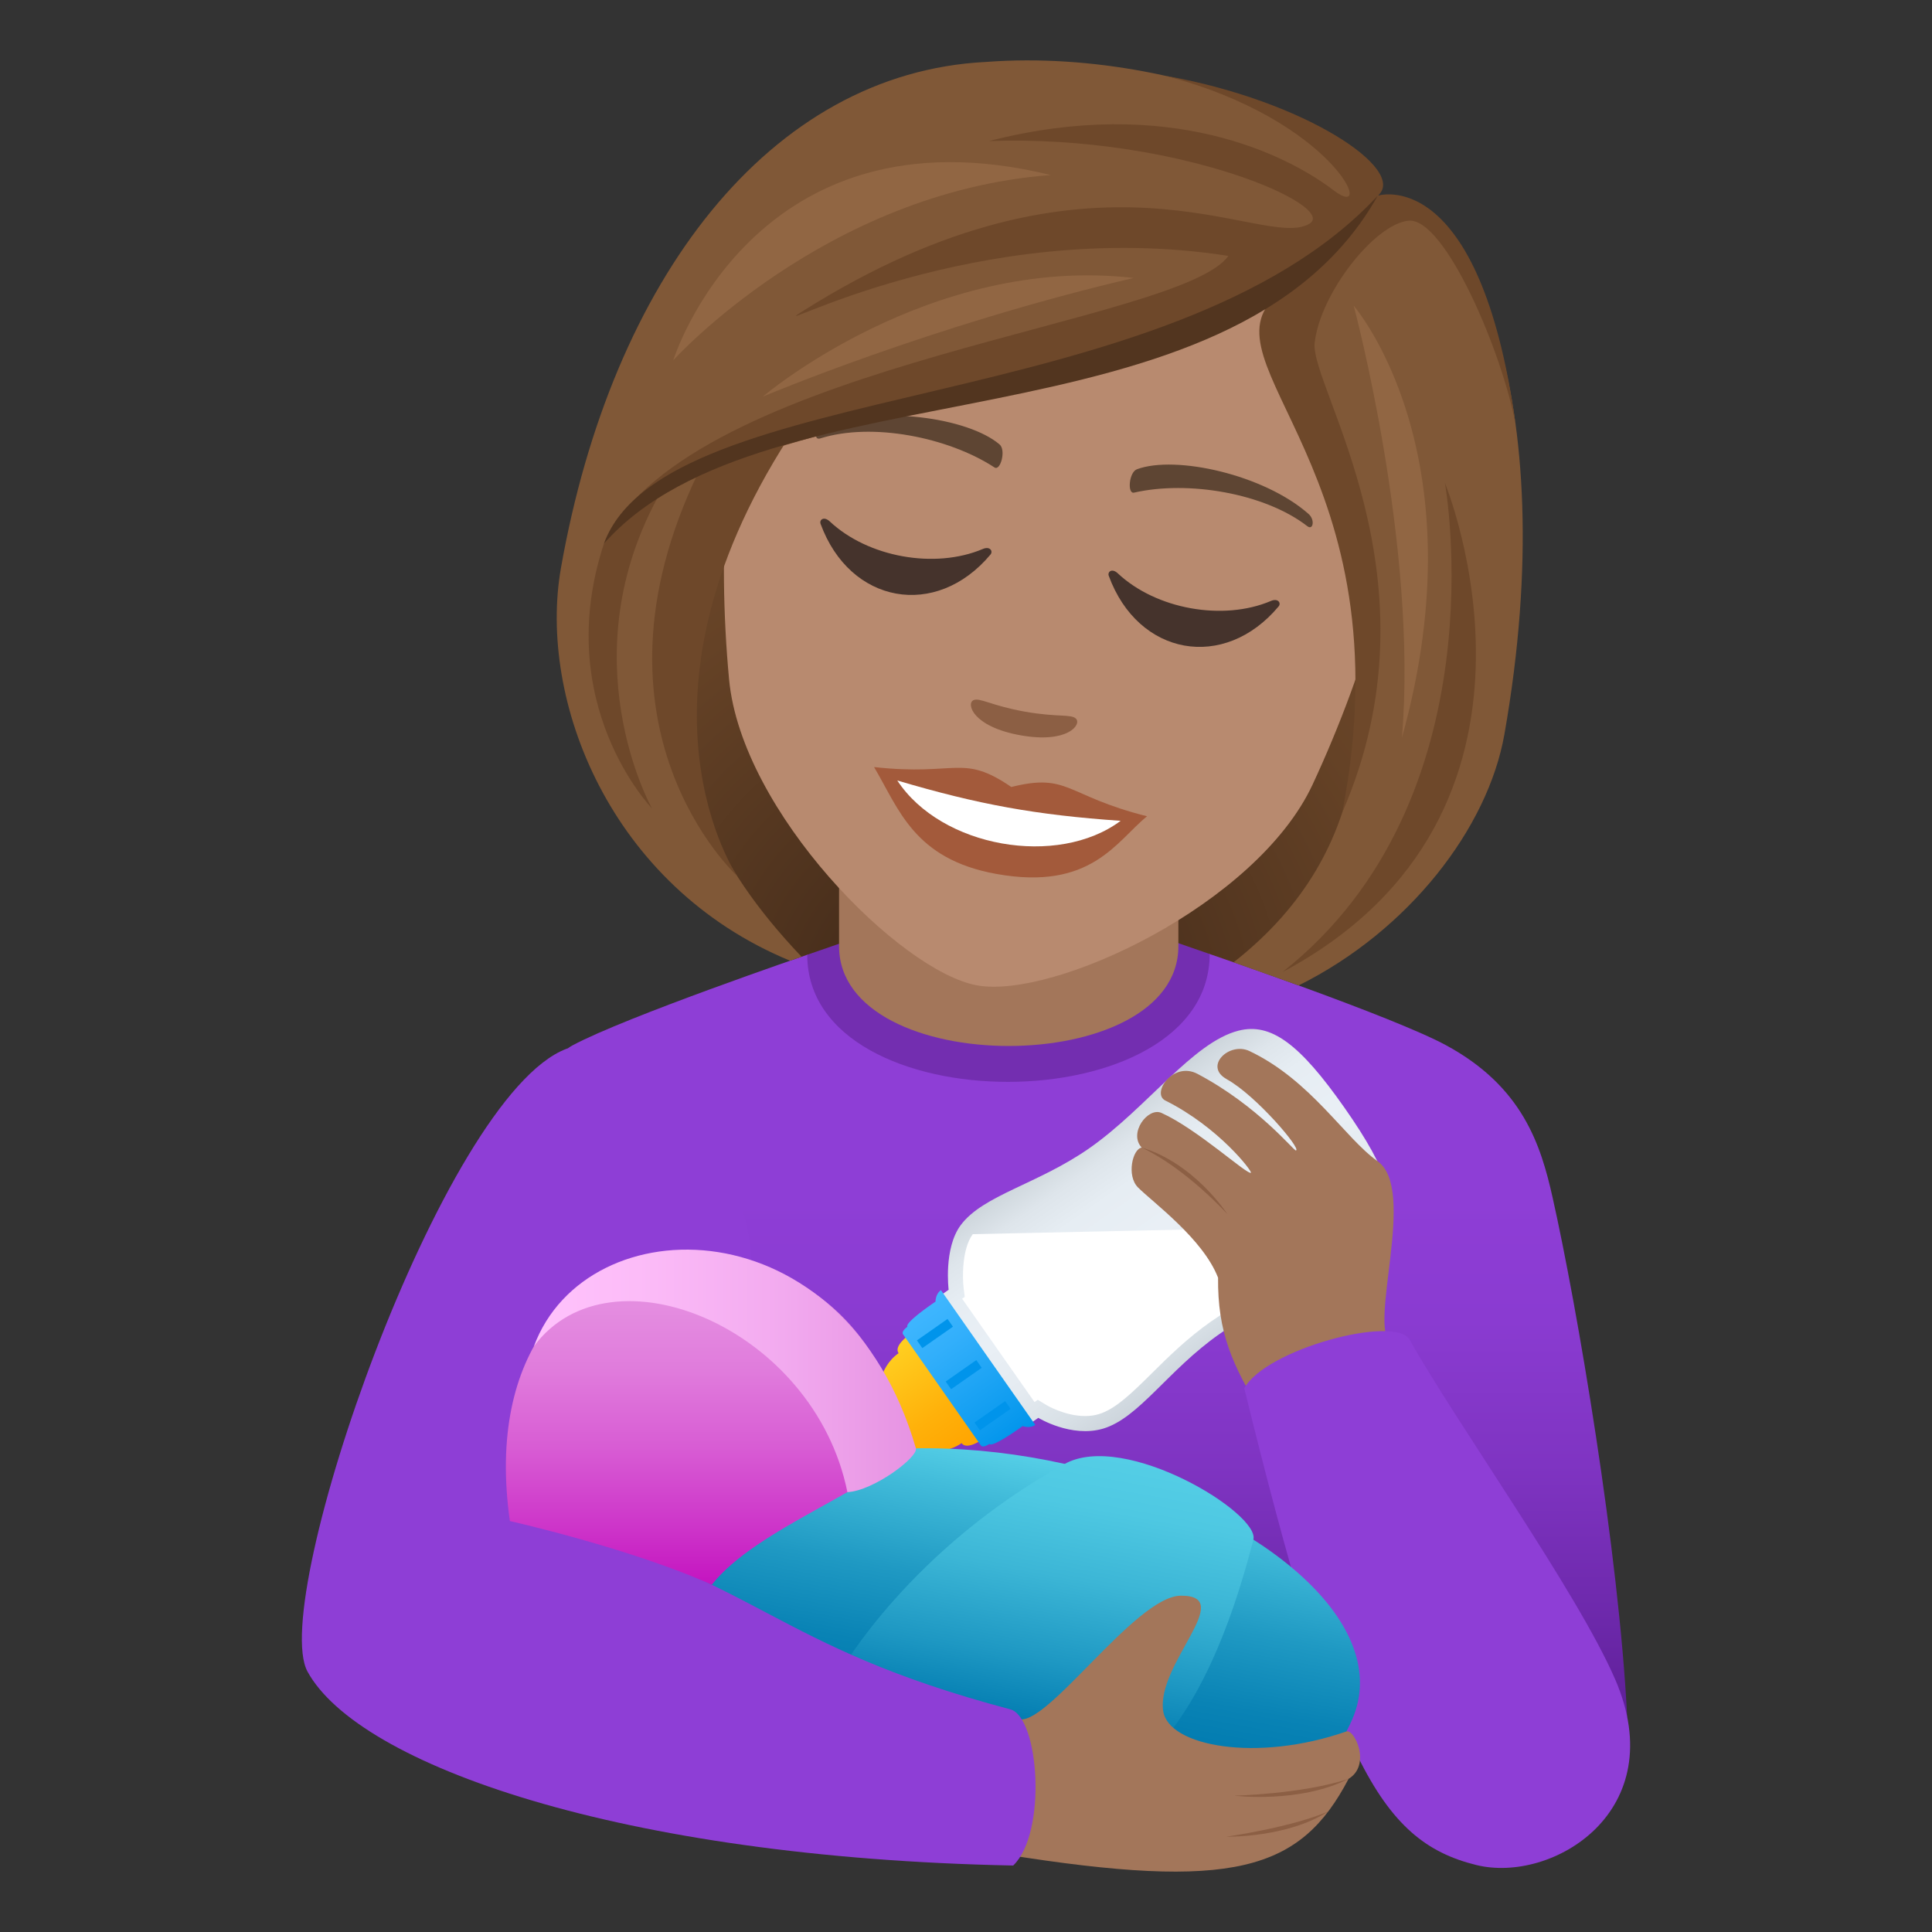
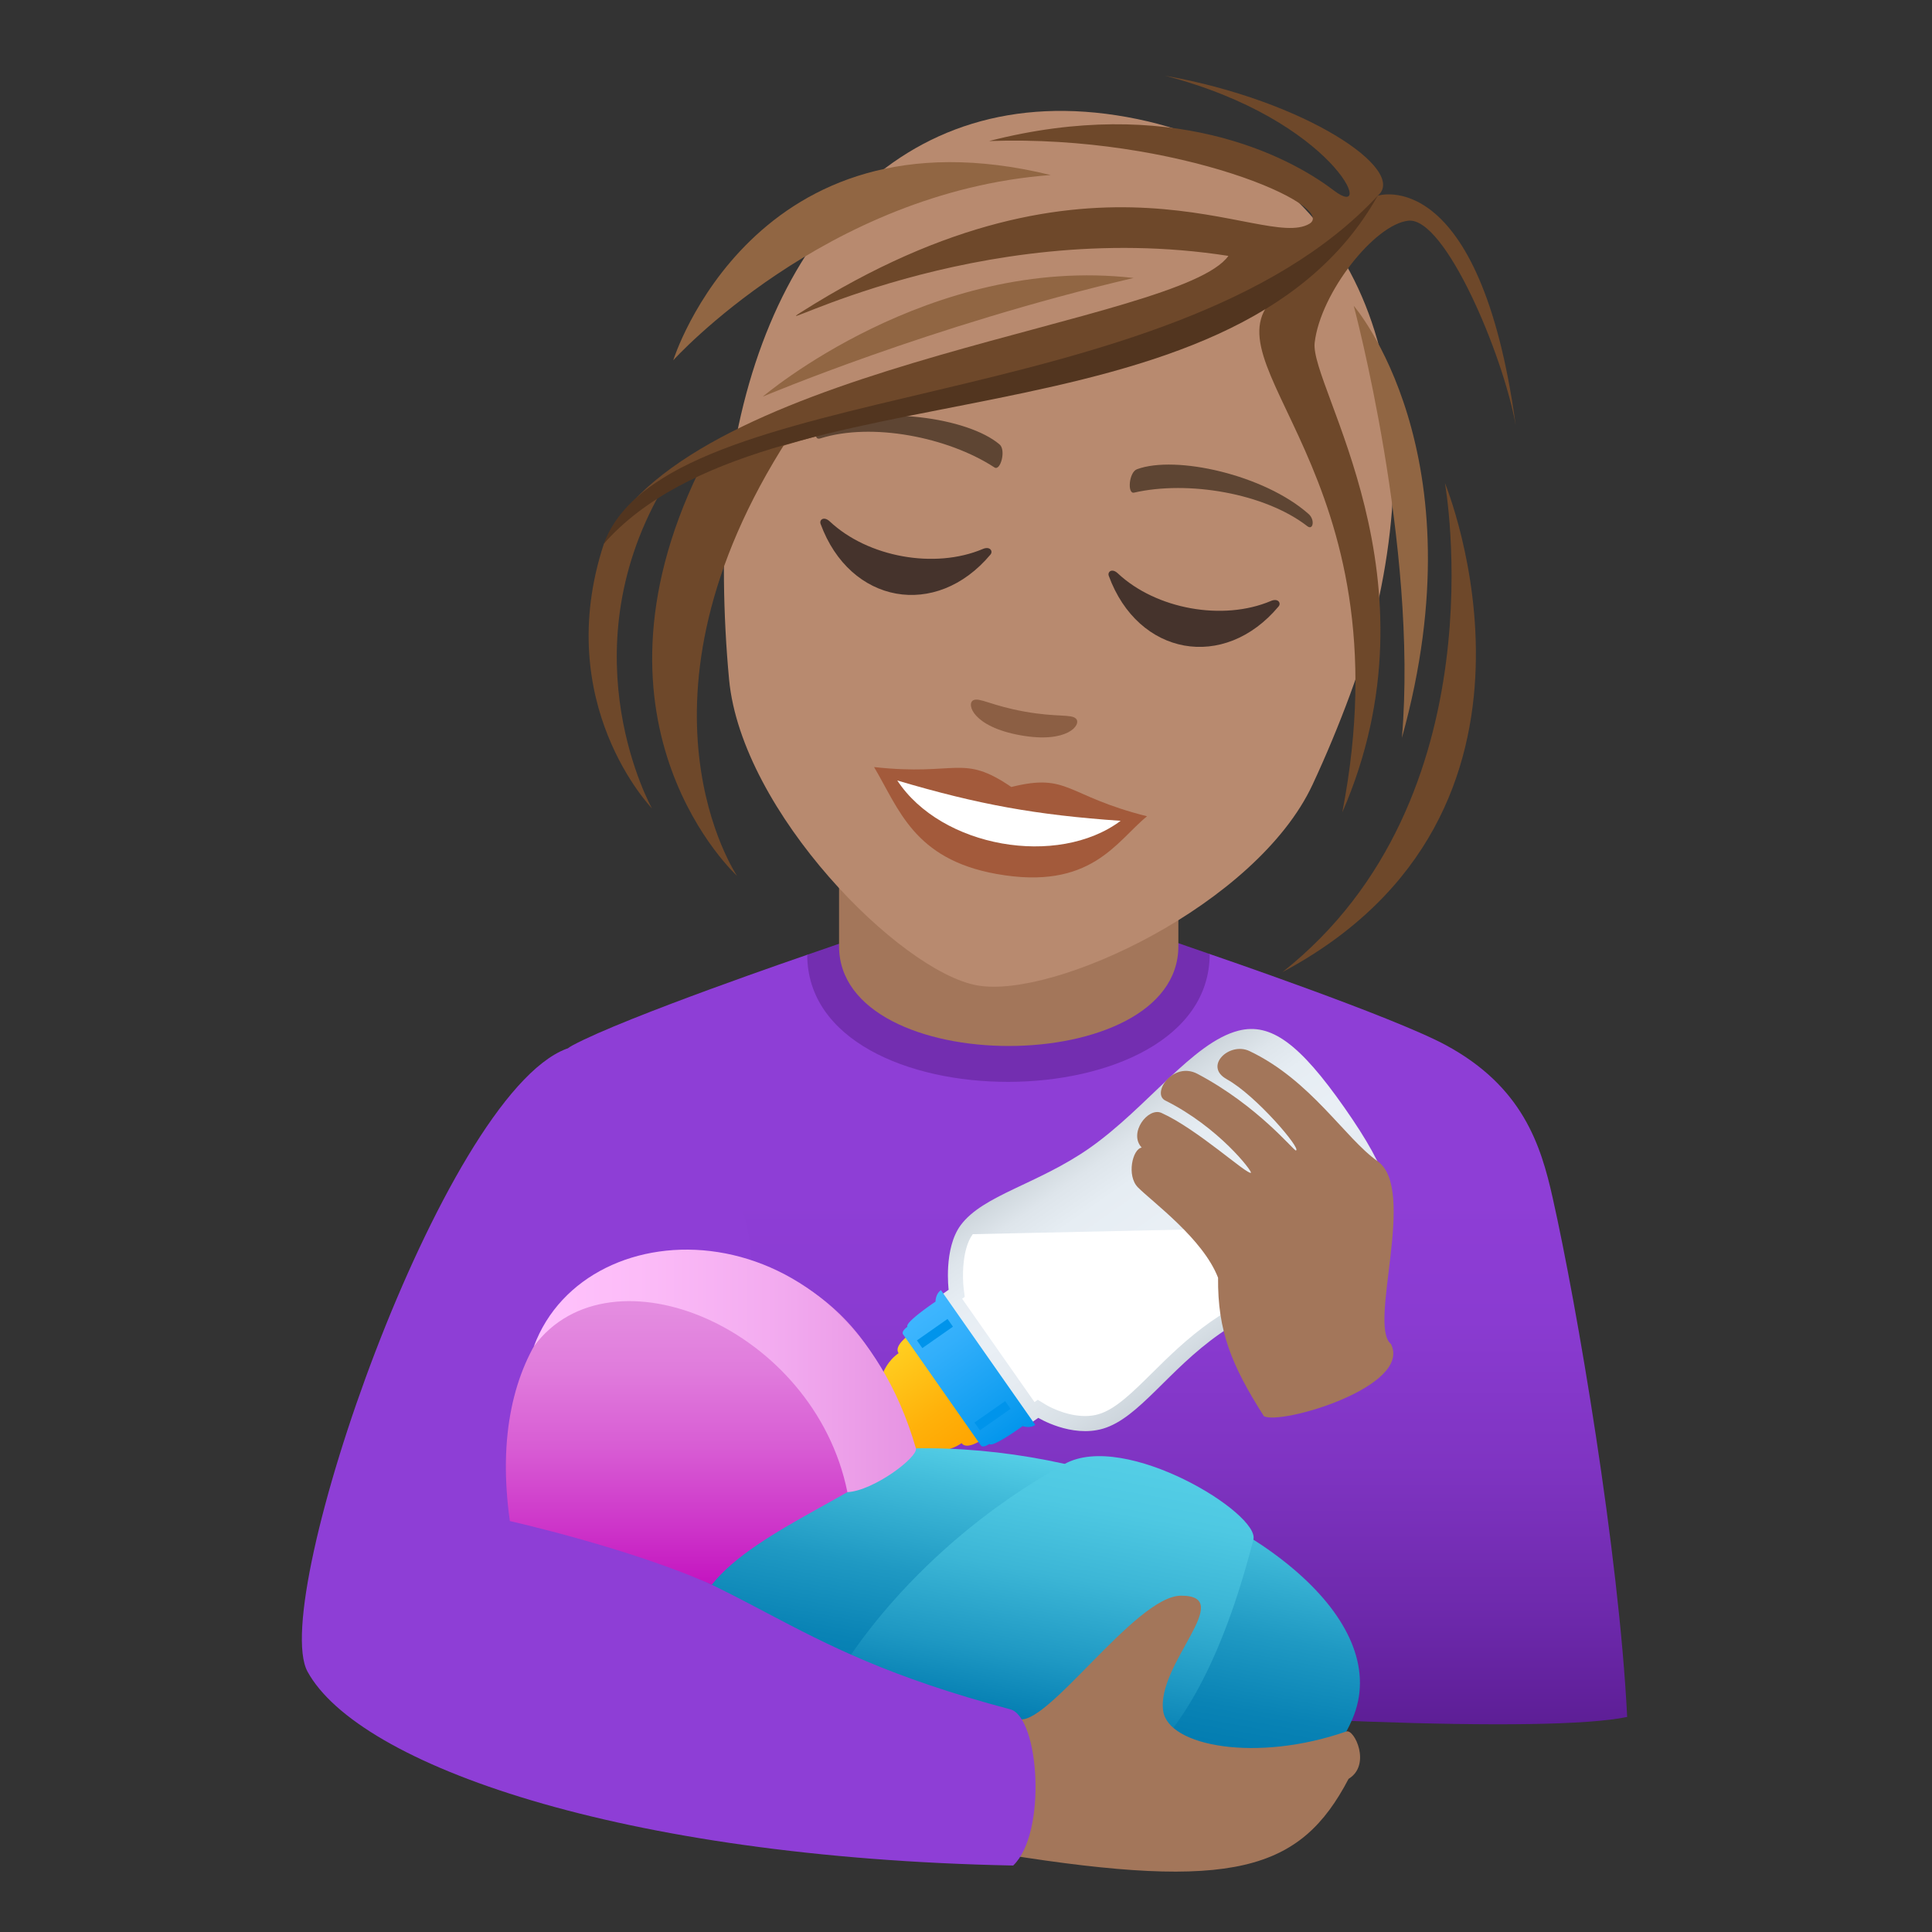
<svg xmlns="http://www.w3.org/2000/svg" xml:space="preserve" style="enable-background:new 0 0 64 64" viewBox="0 0 64 64">
  <rect x="0" y="0" width="64" height="64" fill="#333333" stroke="none" />
  <radialGradient id="a" cx="48.481" cy="-12.868" r="20.26" gradientTransform="rotate(10.003 -225.188 -83.047)" gradientUnits="userSpaceOnUse">
    <stop offset="0" style="stop-color:#382415" />
    <stop offset=".294" style="stop-color:#4c311d" />
    <stop offset=".732" style="stop-color:#654226" />
    <stop offset="1" style="stop-color:#6e482a" />
  </radialGradient>
-   <path d="M37.393 33.964c11.153-2.33 12.316-15.015 12.316-15.015L20.54 13.805s-3.246 12.318 6.436 18.322c0 0 1.992.888 5.117 1.44 3.126.55 5.3.397 5.3.397z" style="fill:url(#a)" />
  <linearGradient id="b" x1="33.649" x2="33.649" y1="57.119" y2="39.728" gradientUnits="userSpaceOnUse">
    <stop offset="0" style="stop-color:#5d1e96" />
    <stop offset=".193" style="stop-color:#6c28aa" />
    <stop offset=".494" style="stop-color:#7f34c2" />
    <stop offset=".771" style="stop-color:#8a3bd1" />
    <stop offset="1" style="stop-color:#8e3ed6" />
  </linearGradient>
  <path d="M18.964 34.63c1.76-.946 7.777-3.002 7.777-3.002l13.331-.025s6.085 2.075 7.832 3.023c2.54 1.376 3.139 3.31 3.527 5.04.802 3.558 2.2 11.755 2.471 17.21-5.223 1.098-40.506-1.764-40.506-3.744 0-1.776 3.022-17.133 5.568-18.502z" style="fill:url(#b)" />
  <path d="M26.741 31.628c0 5.631 13.331 5.605 13.331-.025l-1.198-.415H28.013l-1.272.44z" style="fill:#732eb0" />
  <path d="M27.795 31.345c0 4.406 11.24 4.406 11.24 0V26.47h-11.24v4.875z" style="fill:#a3765a" />
  <linearGradient id="c" x1="-1262.092" x2="-1253.508" y1="-702.523" y2="-702.523" gradientTransform="rotate(-125.003 -416.118 -668.24)" gradientUnits="userSpaceOnUse">
    <stop offset="0" style="stop-color:#ccd4db" />
    <stop offset=".132" style="stop-color:#d8e0e6" />
    <stop offset=".333" style="stop-color:#e5ebf1" />
    <stop offset=".527" style="stop-color:#e9eff5" />
    <stop offset=".743" style="stop-color:#e6edf3" />
    <stop offset=".872" style="stop-color:#dee5eb" />
    <stop offset=".979" style="stop-color:#d0d8de" />
    <stop offset="1" style="stop-color:#ccd4db" />
  </linearGradient>
  <path d="m31.425 42.725-.25.175 1.485 2.12 1.486 2.122.25-.174s1.088.668 2.144.358c1.191-.352 2.154-1.944 3.863-3.14 1.911-1.338 4.46-2.01 5.341-3.306.622-.912.292-2.045-1.202-4.179-1.494-2.133-2.445-2.83-3.515-2.559-1.518.387-3.023 2.55-4.934 3.889-1.71 1.197-3.534 1.557-4.27 2.556-.57.772-.398 2.138-.398 2.138z" style="fill:url(#c)" />
  <path d="M32.224 40.884c-.368.498-.341 1.476-.303 1.778l.037.3-.086.06 1.198 1.712 1.2 1.712.108-.076.28.171c.003.003.612.367 1.288.367.16 0 .313-.02.452-.063.552-.162 1.114-.717 1.764-1.36.55-.545 1.175-1.162 1.954-1.708.804-.563 1.689-1 2.543-1.421 1.142-.564 2.22-1.095 2.672-1.758l-13.107.286z" style="fill:#fff" />
  <linearGradient id="d" x1="-2663.614" x2="-2659.387" y1="-463.434" y2="-463.434" gradientTransform="rotate(-125 -1183.083 -908.497)" gradientUnits="userSpaceOnUse">
    <stop offset="0" style="stop-color:#ffa400" />
    <stop offset=".38" style="stop-color:#ffb10a" />
    <stop offset="1" style="stop-color:#ffcf21" />
  </linearGradient>
  <path d="M29.767 44.826c-.7.49-.669 1.412-.804 1.619-.143.22-.77.648-.77.648-.268-.096-1.234.543-.588 1.467.648.924 1.577.234 1.58-.049 0 0 .617-.443.872-.504.244-.054 1.097.288 1.797-.201.17.241.672-.111.672-.111l-1.214-1.73-1.212-1.732s-.502.351-.333.593z" style="fill:url(#d)" />
  <linearGradient id="e" x1="-2664.226" x2="-2658.775" y1="-460.372" y2="-460.372" gradientTransform="rotate(-125 -1183.083 -908.497)" gradientUnits="userSpaceOnUse">
    <stop offset="0" style="stop-color:#0094eb" />
    <stop offset=".158" style="stop-color:#0c9bef" />
    <stop offset=".709" style="stop-color:#32affb" />
    <stop offset="1" style="stop-color:#40b7ff" />
  </linearGradient>
  <path d="M30.99 43.118s-1.03.69-.93.833c0 0-.215.149-.145.25a13267.65 13267.65 0 0 1 2.577 3.68c.07.1.285-.05.285-.05.099.141 1.099-.59 1.099-.59s.236.09.42-.039l-1.564-2.232-1.562-2.232c-.184.129-.18.38-.18.38z" style="fill:url(#e)" />
-   <path d="M31.306 45.379h1.238v.312h-1.238z" style="fill:#0094eb" transform="rotate(-34.982 31.929 45.538)" />
  <path d="m33.297 46.414-1.015.71.18.256 1.014-.71z" style="fill:#0094eb" />
  <path d="M30.353 44.017h1.238v.312h-1.238z" style="fill:#0094eb" transform="rotate(-34.982 30.975 44.176)" />
  <path d="M40.639 35.75c-.779-.426.082-1.25.752-.932 2.033.965 3.168 2.891 4.24 3.646 1.328.934-.328 5.44.447 6.059.704 1.416-3.653 2.693-4.21 2.39-1.074-1.687-1.534-2.818-1.518-4.586-.497-1.29-2.165-2.502-2.653-2.992-.384-.385-.182-1.272.123-1.32-.448-.482.21-1.35.656-1.148 1.18.53 2.85 2.065 2.962 1.982.054-.04-1.063-1.509-2.836-2.393-.467-.232.257-1.311 1.068-.882 2.006 1.06 3.187 2.548 3.258 2.537.202-.034-1.325-1.83-2.29-2.36z" style="fill:#a3765a" />
-   <path d="M46.692 44.375c1.565 2.783 5.55 8.347 6.81 11.25 1.904 4.38-2.087 6.777-4.598 6.156-3.249-.8-4.673-3.563-7.686-15.791.71-1.307 5.01-2.44 5.474-1.615z" style="fill:#8e3ed6" />
  <linearGradient id="f" x1="-1942.05" x2="-1943.591" y1="56.632" y2="48.178" gradientTransform="matrix(-1 0 0 1 -1910.112 0)" gradientUnits="userSpaceOnUse">
    <stop offset="0" style="stop-color:#017bb0" />
    <stop offset=".19" style="stop-color:#0983b5" />
    <stop offset=".483" style="stop-color:#1f99c3" />
    <stop offset=".841" style="stop-color:#42bcda" />
    <stop offset="1" style="stop-color:#54cee6" />
  </linearGradient>
  <path d="M19.68 52.569c8.149-9.753 27.813-1.89 25.118 4.38-3.689 8.578-25.118-4.38-25.118-4.38z" style="fill:url(#f)" />
  <linearGradient id="g" x1="-1944.075" x2="-1945.737" y1="57.175" y2="48.055" gradientTransform="matrix(-1 0 0 1 -1910.112 0)" gradientUnits="userSpaceOnUse">
    <stop offset="0" style="stop-color:#017bb0" />
    <stop offset=".246" style="stop-color:#1e98c3" />
    <stop offset=".55" style="stop-color:#3cb6d6" />
    <stop offset=".812" style="stop-color:#4ec8e2" />
    <stop offset="1" style="stop-color:#54cee6" />
  </linearGradient>
  <path d="M27.869 55.319s2.281-4 7.401-6.825c2.001-1.103 6.472 1.642 6.25 2.507-4.182 16.286-13.651 4.318-13.651 4.318z" style="fill:url(#g)" />
  <path d="M44.673 58.927c.761-.459.194-1.662-.074-1.57-2.961 1.033-5.895.494-6.067-.678-.23-1.56 2.451-3.826.59-3.82-1.524.004-4.531 4.5-5.425 4.071-1.577-.016-.944 4.125-.43 4.496 7.587 1.216 9.808.553 11.406-2.499z" style="fill:#a3765a" />
  <path d="M33.467 56.624c-7.991-2.119-8.211-4.287-15.787-6.26 14.855-8.175 2.351-16.105 1.076-15.618-4.112 1.57-9.87 18.253-8.569 20.628 1.684 3.079 10.342 6.165 23.376 6.424 1.131-1.08.86-4.92-.096-5.174z" style="fill:#8e3ed6" />
  <linearGradient id="h" x1="23.381" x2="23.381" y1="52.548" y2="41.735" gradientUnits="userSpaceOnUse">
    <stop offset="0" style="stop-color:#c413c0" />
    <stop offset=".177" style="stop-color:#cd34c9" />
    <stop offset=".43" style="stop-color:#d85dd4" />
    <stop offset=".66" style="stop-color:#e07bdc" />
    <stop offset=".858" style="stop-color:#e48de0" />
    <stop offset="1" style="stop-color:#e693e2" />
  </linearGradient>
  <path d="M16.89 50.386c-1.601-11.349 11.856-11.328 13.115-2.4-.927 1.318-4.961 2.635-6.425 4.511-2.685-1.209-6.69-2.11-6.69-2.11z" style="fill:url(#h)" />
  <linearGradient id="i" x1="-1940.455" x2="-1927.8" y1="45.412" y2="45.412" gradientTransform="matrix(-1 0 0 1 -1910.112 0)" gradientUnits="userSpaceOnUse">
    <stop offset="0" style="stop-color:#e693e2" />
    <stop offset=".349" style="stop-color:#f2aaef" />
    <stop offset=".727" style="stop-color:#fcbcf8" />
    <stop offset="1" style="stop-color:#ffc2fc" />
  </linearGradient>
  <path d="M17.687 44.596c1.744-4.694 10.293-4.749 12.653 3.379.085.292-1.406 1.413-2.269 1.454-1.098-5.443-7.849-8.256-10.384-4.833z" style="fill:url(#i)" />
-   <path d="M40.888 59.484s2.15.268 3.785-.557c-1.552.508-3.785.557-3.785.557zm-.266 1.359s2.016.044 3.379-.837c-1.255.538-3.38.837-3.38.837zm.036-20.625s-1.084-1.68-2.838-2.203c1.476.697 2.838 2.203 2.838 2.203z" style="fill:#8c5f44" />
  <path d="M37.329 3.877c-7.56-1.363-12.286 4.276-13.227 12.452-.187 1.643-.149 4.07.05 6.18.413 4.385 5.67 9.673 8.217 10.133 2.547.459 9.255-2.672 11.11-6.648.893-1.913 1.74-4.18 2.114-5.79 1.85-8.012-.704-14.964-8.264-16.327z" style="fill:#b88a6f" />
  <path d="M33.501 26.07c-1.634-1.116-1.78-.354-4.547-.66.821 1.377 1.313 3.046 4.05 3.54 3.141.566 3.972-1.079 4.993-1.91-2.706-.68-2.585-1.447-4.496-.97z" style="fill:#a35a3b" />
  <path d="M29.724 25.855c1.458 2.222 5.313 2.891 7.399 1.336-2.8-.194-4.701-.537-7.399-1.336z" style="fill:#fff" />
  <path d="M43.344 17.022c-1.47-1.297-4.395-1.951-5.677-1.479-.271.093-.33.828-.1.776 1.784-.408 4.323.014 5.743 1.114.19.145.258-.22.034-.411zM27.28 14.125c1.814-.705 4.78-.297 5.83.596.224.182.033.893-.166.764-1.542-1.007-4.065-1.5-5.77-.962-.227.07-.168-.297.105-.398z" style="fill:#5e4533" />
  <path d="M35.644 23.808c-.158-.162-.614-.04-1.712-.237-1.097-.198-1.485-.473-1.687-.376-.242.116-.02.878 1.552 1.161 1.571.284 2.037-.353 1.847-.549z" style="fill:#8c5f44" />
-   <path d="M45.64 6.482c1.082-1.08-5.771-4.972-12.984-4.43-7.173.362-12.393 7.23-14.074 16.764-.765 4.34 1.596 10.533 7.59 13.009l.38-.132c-6.02-6.325-3.926-11.202-.803-16.968 5.706-2.085 11.69-1.758 16.39-4.629-.796 1.47 1.614 3.928 2.361 7.935.947 5.08 1.162 10.077-3.634 13.846l2.152.767c3.658-1.817 6.27-5.217 6.817-8.317 1.987-11.27-1.29-18.155-4.194-17.845z" style="fill:#805837" />
  <path d="M45.64 6.482c1.006-.847-2.398-3.154-7.052-3.975 5.633 1.459 7.035 4.898 5.593 3.8-1.535-1.171-5.443-3.166-11.417-1.635 6.28-.22 11.6 2.169 10.606 2.744-1.57.91-7.043-3.286-16.84 2.93-1.349.856 5.78-3.18 14.162-1.869-1.592 2.239-17.133 3.493-20.51 9.16 4.842-4.838 21.514-4.013 25.459-11.155zm2.224 9.513s1.89 10.465-5.381 16.207c9.896-5.28 5.38-16.207 5.38-16.207z" style="fill:#6e482a" />
  <path d="M26.123 14.5s-1.528.008-2.97 1.11c-4.112 8.499 1.265 13.407 1.265 13.407s-3.932-5.773 1.705-14.517z" style="fill:#6e482a" />
-   <path d="M21.906 16.266s-.743.15-1.9 1.742c-1.75 5.316 1.59 8.77 1.59 8.77s-2.817-5.02.31-10.512zm28.304-2.182c-1.192-8.686-4.57-7.602-4.57-7.602s-1.977 2.521-3.332 3.29c-2.601 2.248 4.354 5.797 2.157 17.14 3.369-7.741-1.083-14.098-.915-15.557.19-1.653 1.992-3.93 3.105-4.044 1.208-.125 3.126 4.4 3.555 6.773z" style="fill:#6e482a" />
+   <path d="M21.906 16.266s-.743.15-1.9 1.742c-1.75 5.316 1.59 8.77 1.59 8.77s-2.817-5.02.31-10.512zm28.304-2.182c-1.192-8.686-4.57-7.602-4.57-7.602s-1.977 2.521-3.332 3.29c-2.601 2.248 4.354 5.797 2.157 17.14 3.369-7.741-1.083-14.098-.915-15.557.19-1.653 1.992-3.93 3.105-4.044 1.208-.125 3.126 4.4 3.555 6.773" style="fill:#6e482a" />
  <path d="M20.006 18.008C25.393 11.92 40.8 15.112 45.64 6.482c-6.904 7.433-23.58 5.935-25.635 11.526z" style="fill:#52351f" />
  <path d="M44.844 10.129s2.134 7.962 1.596 14.313c2.629-9.447-1.596-14.313-1.596-14.313zM25.267 13.14s5.564-2.36 12.285-3.932c-6.76-.778-12.285 3.932-12.285 3.932zm-2.965-1.205S27.33 6.36 34.805 5.798c-9.839-2.406-12.503 6.137-12.503 6.137z" style="fill:#916643" />
  <path d="M32.556 18.186c-1.588.673-3.805.274-5.07-.914-.196-.181-.352-.053-.303.082.97 2.653 3.828 3.167 5.629 1.015.09-.109-.015-.286-.256-.183zm9.544 1.722c-1.587.673-3.804.273-5.071-.915-.194-.182-.348-.051-.3.081.97 2.654 3.825 3.168 5.626 1.015.092-.108-.013-.285-.256-.181z" style="fill:#45332c" />
</svg>